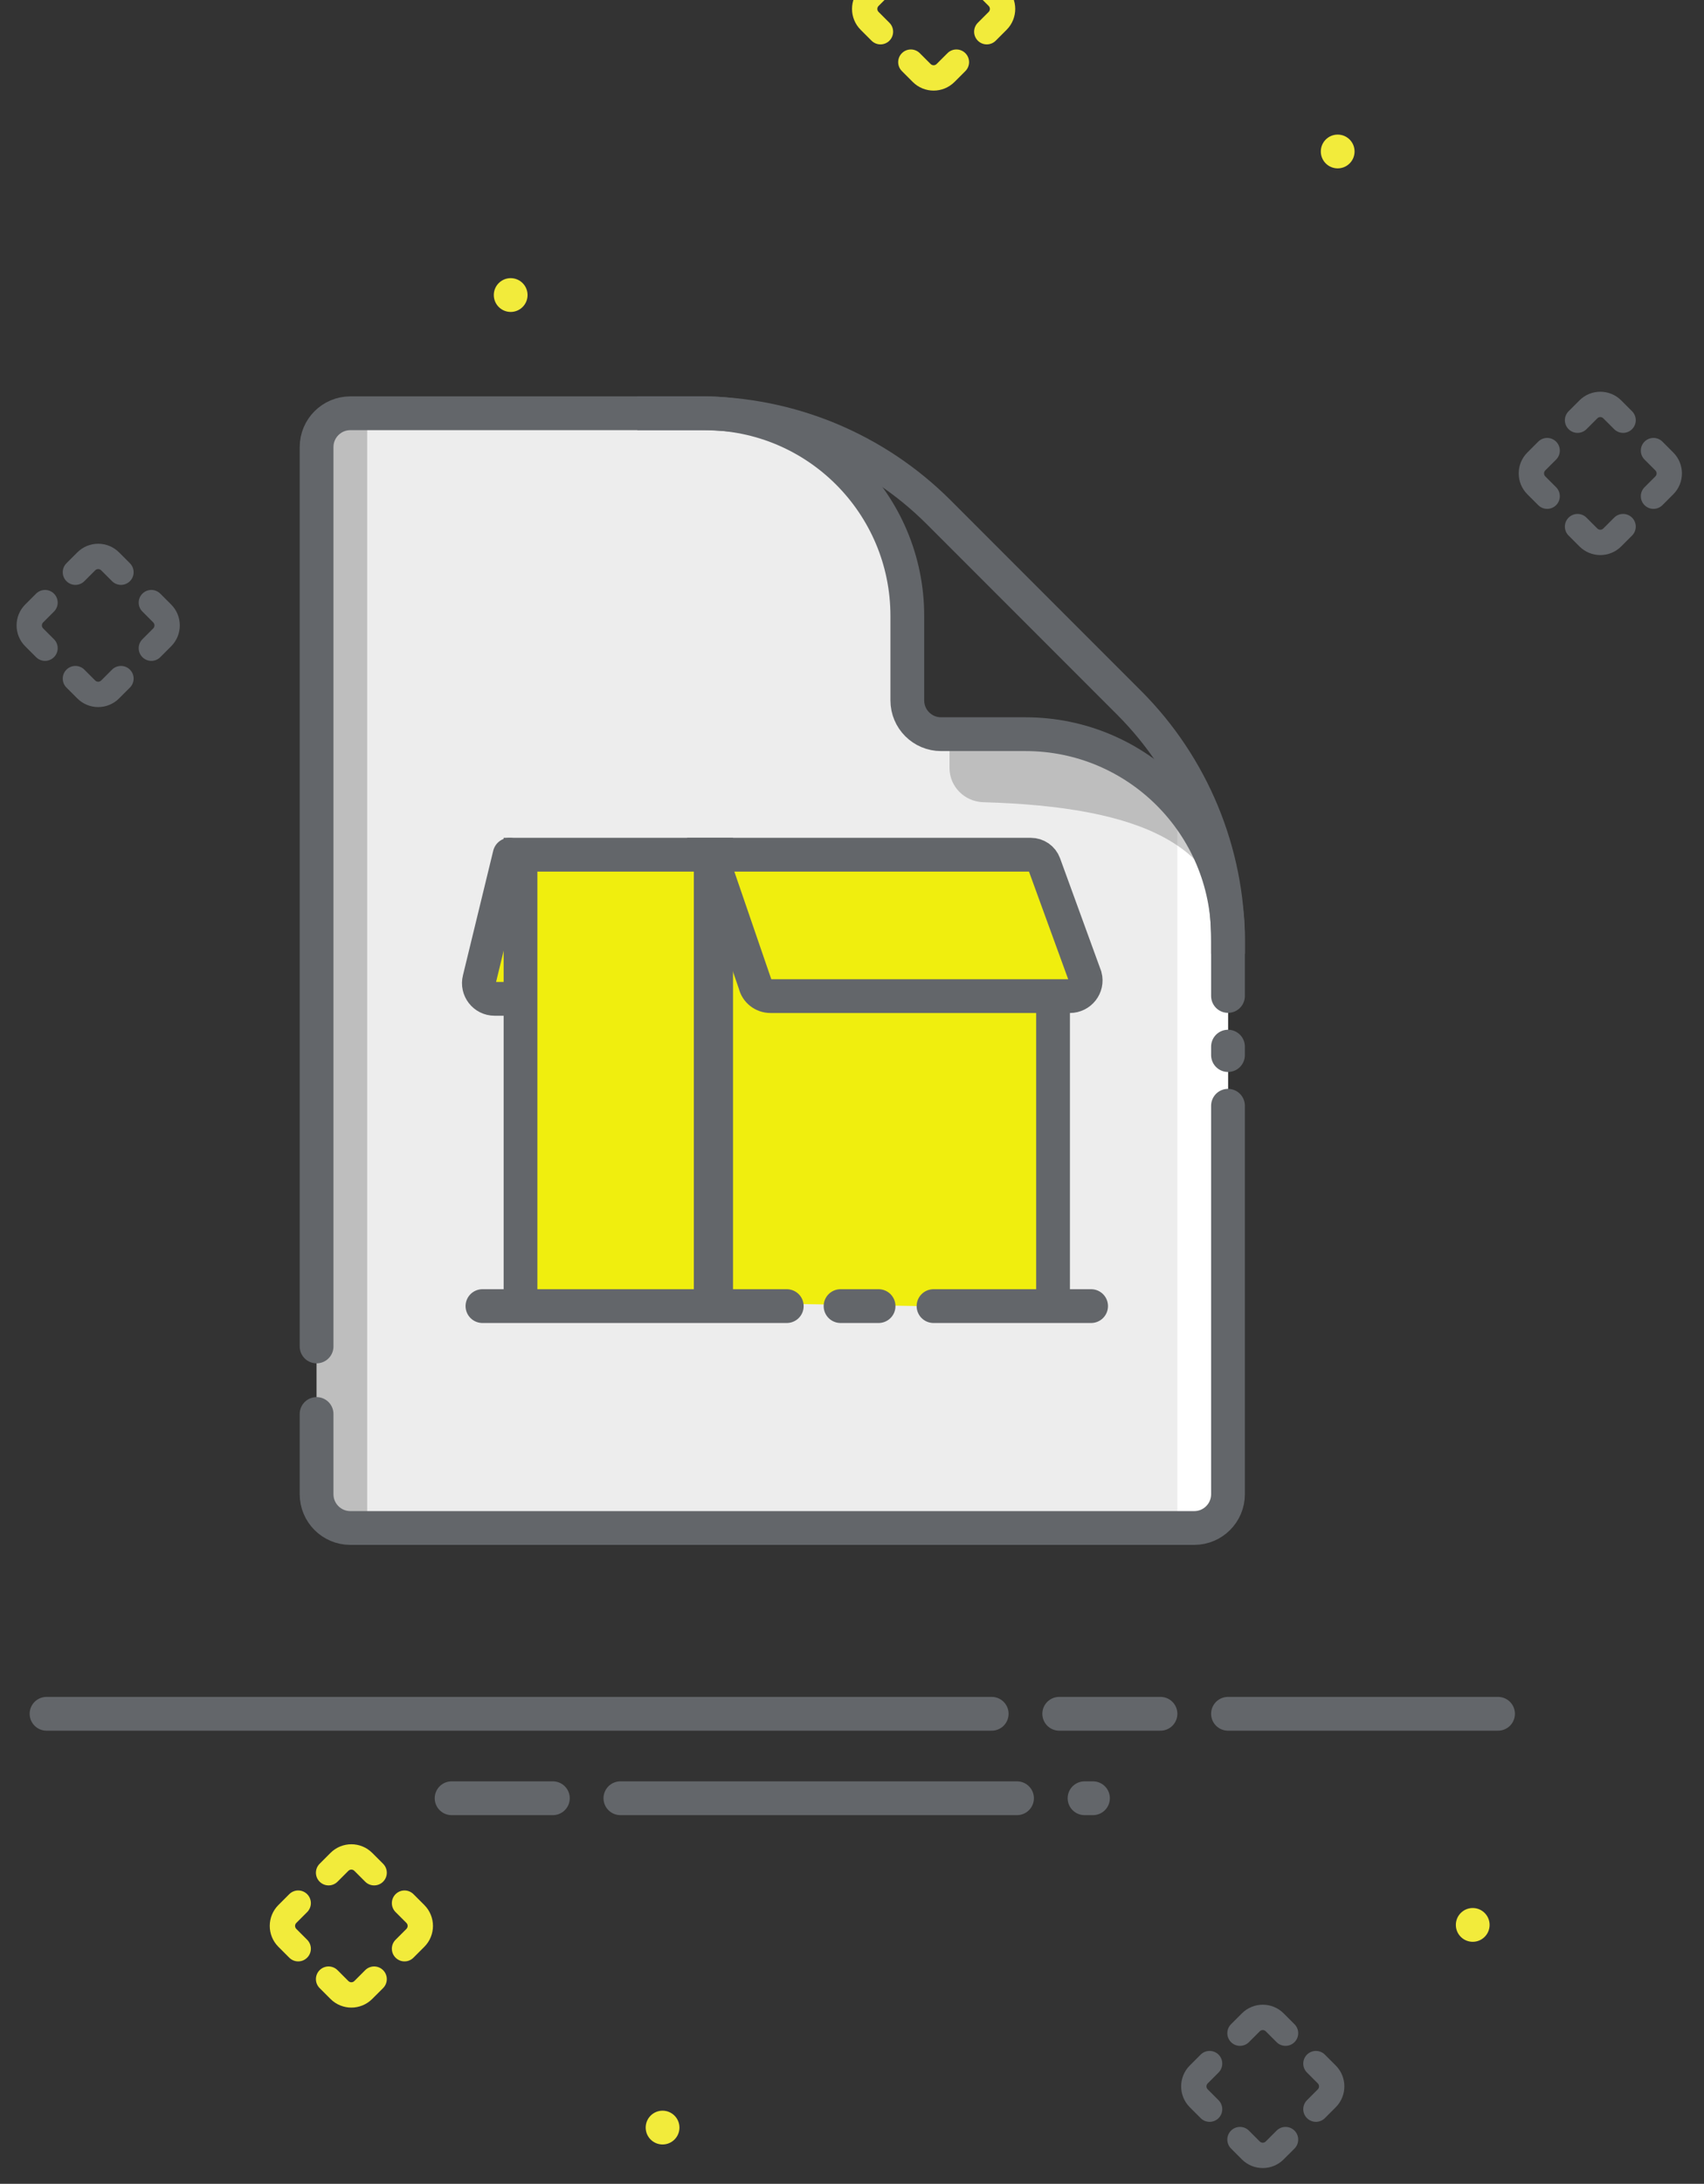
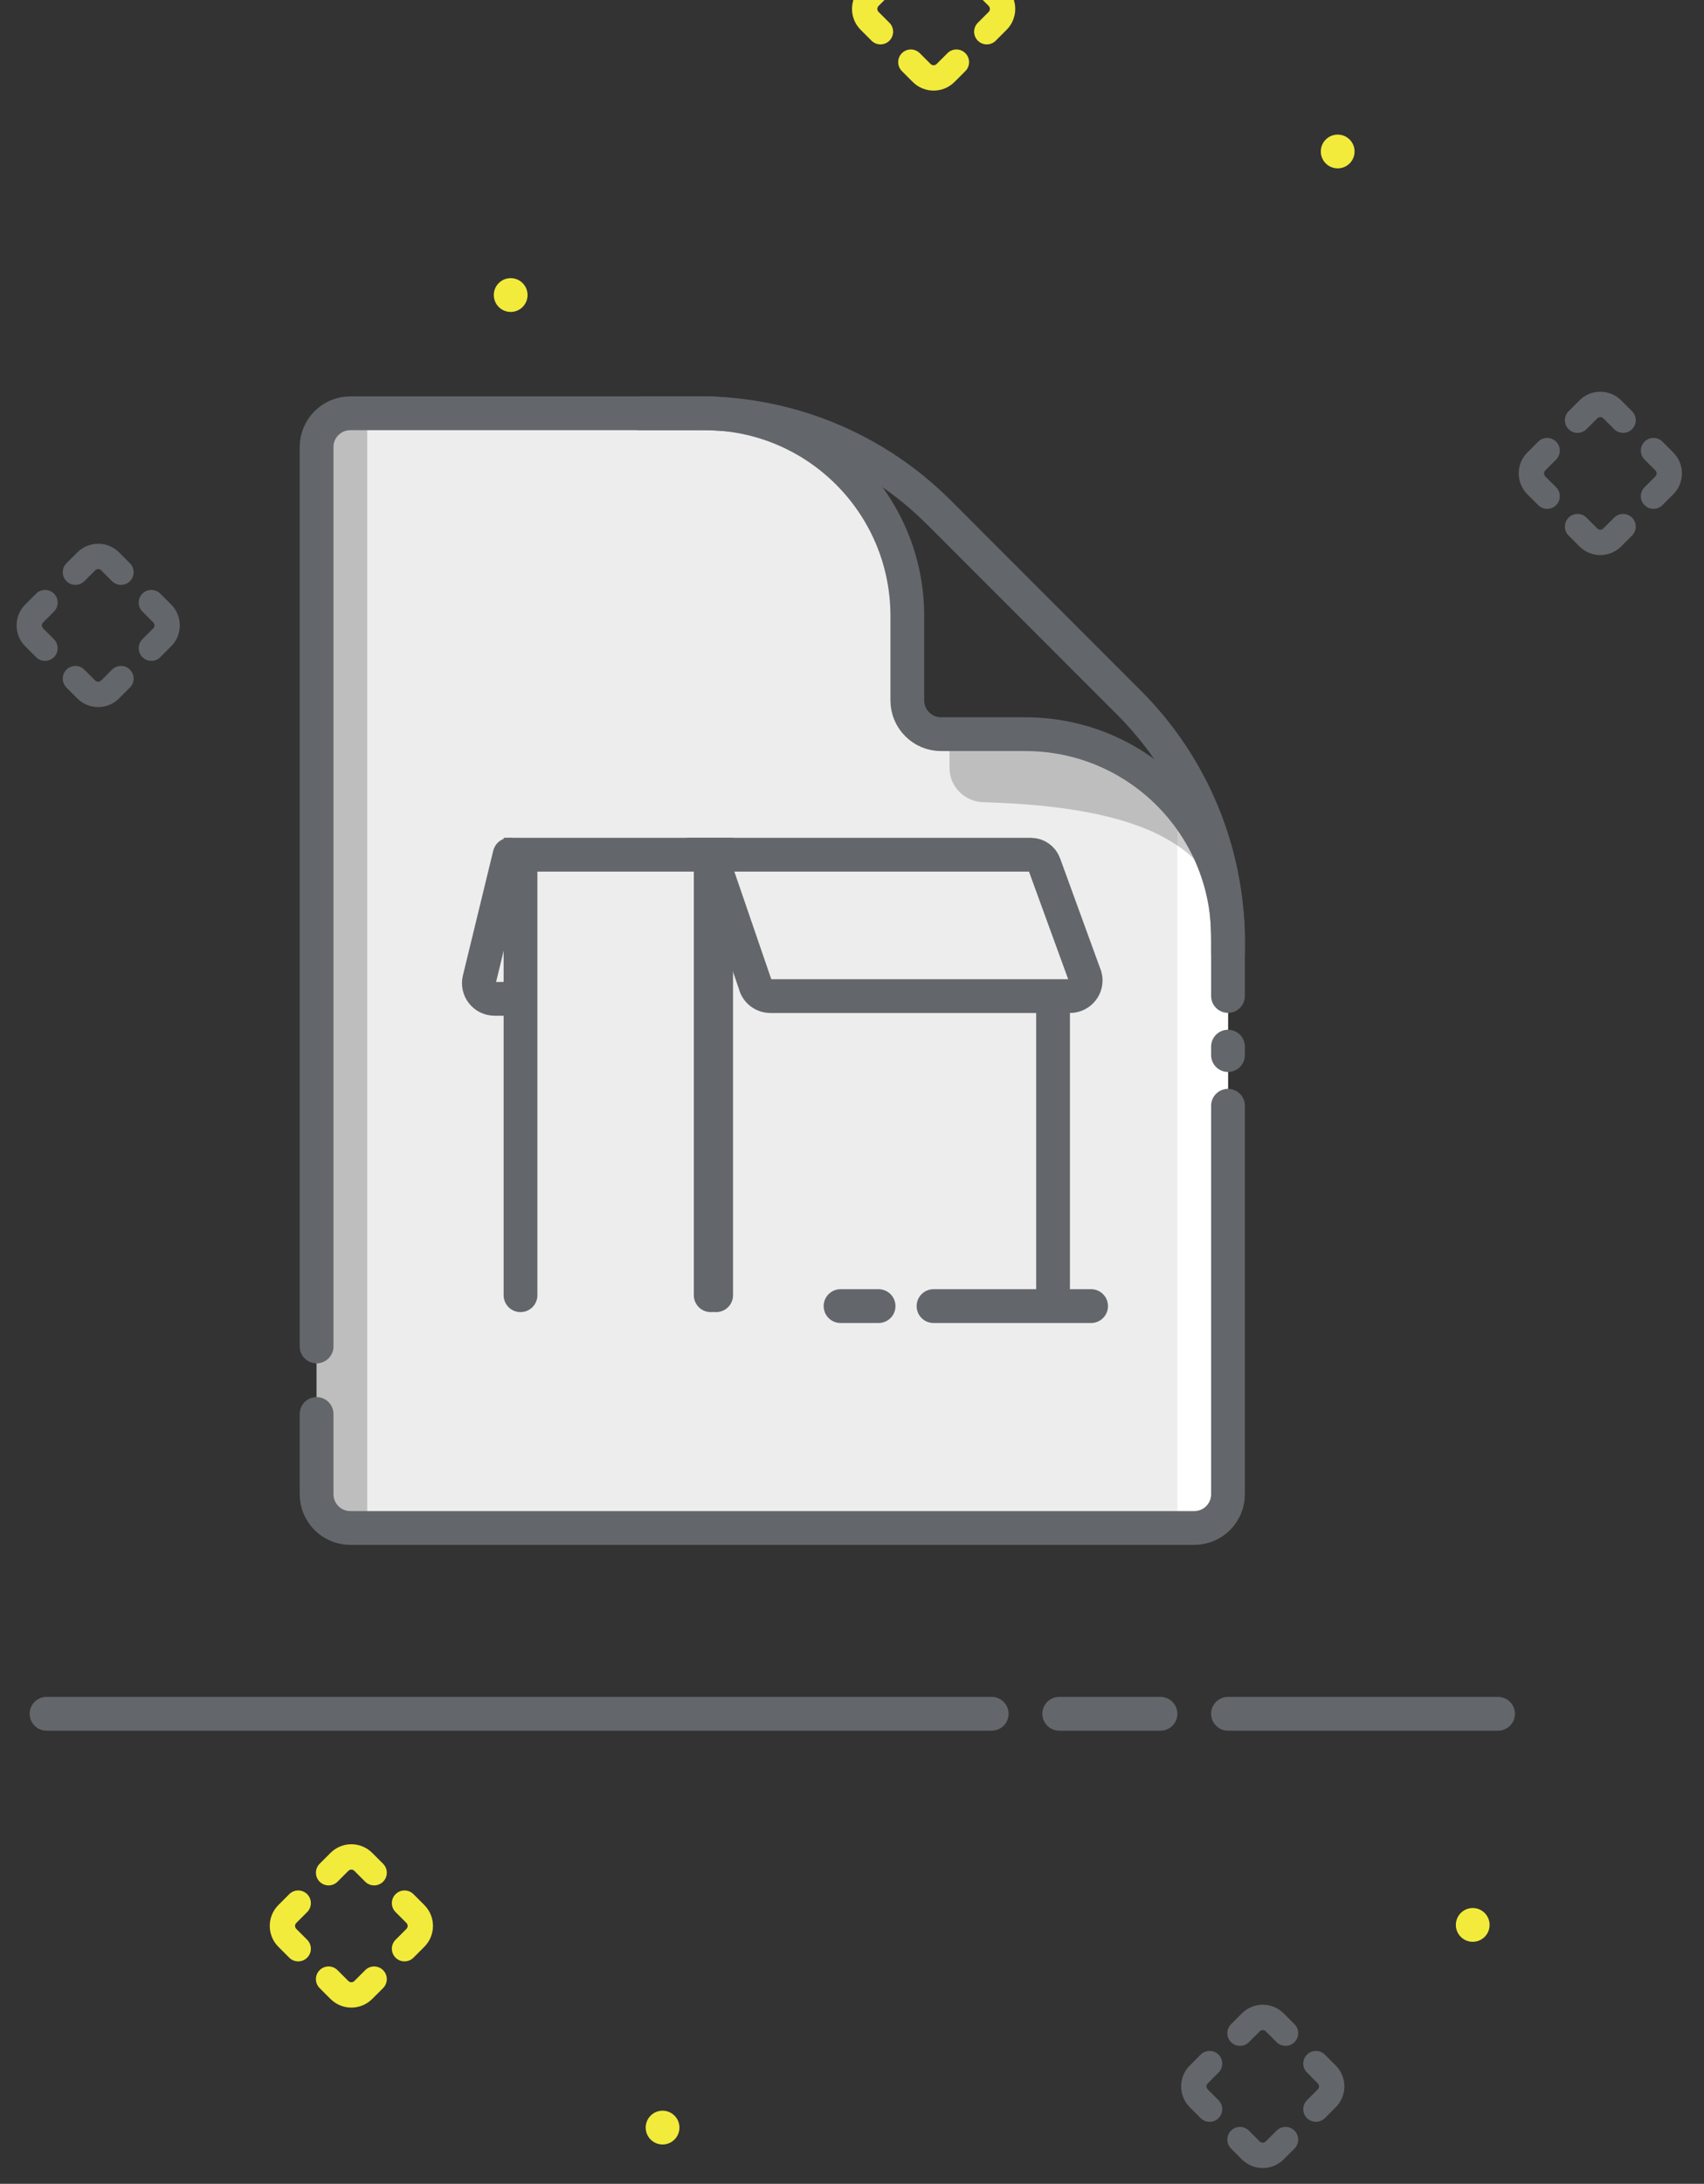
<svg xmlns="http://www.w3.org/2000/svg" width="171" height="219" viewBox="0 0 171 219" fill="none">
  <rect x="0" y="0" width="171" height="219" fill="#333333" stroke="none" />
  <path d="M31.77 44.831C31.77 42.961 33.286 41.444 35.157 41.444H70.726C81.951 41.444 91.051 50.544 91.051 61.769V70.238C91.051 72.109 92.567 73.625 94.438 73.625H102.907C114.132 73.625 123.232 82.725 123.232 93.95V149.844C123.232 151.715 121.715 153.231 119.845 153.231H35.157C33.286 153.231 31.77 151.715 31.77 149.844V44.831Z" fill="#EDEDED" />
-   <path d="M51.975 130.275L105.467 131.212H105.733V100.065H107.543L109.204 99.235L104.221 85.945H51.063L48.572 99.235H51.975V130.275Z" fill="#F0EE0E" />
  <path d="M52.234 129.888V85.713H71.867V129.888" stroke="#63666A" stroke-width="3.388" stroke-miterlimit="10" stroke-linecap="round" />
  <path d="M105.676 100.166V130.161" stroke="#63666A" stroke-width="3.388" stroke-miterlimit="10" stroke-linecap="round" />
  <path d="M71.32 85.713L75.773 98.676C75.939 99.391 76.579 99.892 77.319 99.892H107.359C108.397 99.892 109.159 98.921 108.899 97.929L104.786 86.645C104.582 86.084 104.047 85.713 103.439 85.713H71.32ZM71.32 85.713V129.887" stroke="#63666A" stroke-width="3.388" stroke-miterlimit="10" stroke-linecap="round" />
  <path d="M51.961 100.165H49.627C48.601 100.165 47.849 99.194 48.105 98.202L51.143 85.713" stroke="#63666A" stroke-width="3.388" stroke-miterlimit="10" stroke-linecap="round" />
  <path d="M109.495 130.979H93.68" stroke="#63666A" stroke-width="3.388" stroke-miterlimit="10" stroke-linecap="round" />
-   <path d="M78.954 130.979H48.414" stroke="#63666A" stroke-width="3.388" stroke-miterlimit="10" stroke-linecap="round" />
  <path d="M88.167 130.979H84.35" stroke="#63666A" stroke-width="3.388" stroke-miterlimit="10" stroke-linecap="round" />
  <path opacity="0.2" fill-rule="evenodd" clip-rule="evenodd" d="M36.85 153.231V41.444H35.156C33.285 41.444 31.768 42.961 31.768 44.831V149.844C31.768 151.715 33.285 153.231 35.156 153.231H36.85Z" fill="black" />
  <path fill-rule="evenodd" clip-rule="evenodd" d="M118.149 80.506V153.232H119.843C121.714 153.232 123.23 151.715 123.23 149.844V93.951C123.23 88.796 121.312 84.089 118.149 80.506Z" fill="white" />
  <path opacity="0.2" d="M95.285 77.013V73.625C124.926 70.661 123.232 94.797 123.232 94.797C123.232 84.666 114.355 80.896 98.674 80.447C96.804 80.393 95.285 78.884 95.285 77.013Z" fill="black" />
  <path d="M31.77 141.799V149.844C31.77 151.715 33.286 153.231 35.157 153.231H119.845C121.715 153.231 123.232 151.715 123.232 149.844V110.888M31.77 135.024V44.831C31.77 42.961 33.286 41.444 35.157 41.444H70.726C81.951 41.444 91.051 50.544 91.051 61.769V70.238C91.051 72.109 92.567 73.625 94.438 73.625H102.907C114.132 73.625 123.232 82.725 123.232 93.95V99.878M123.232 104.959V105.806" stroke="#63666A" stroke-width="3.388" stroke-linecap="round" />
  <path d="M123.232 95.644V94.432C123.232 85.447 119.663 76.831 113.311 70.478L94.198 51.366C87.845 45.013 79.229 41.444 70.245 41.444H63.951" stroke="#63666A" stroke-width="3.388" />
  <path d="M150.332 171.863H123.232M4.67 171.863H99.52M116.457 171.863H106.295" stroke="#63666A" stroke-width="3.388" stroke-linecap="round" />
-   <path d="M109.682 180.332H108.835M45.319 180.332H55.482M102.06 180.332H62.257" stroke="#63666A" stroke-width="3.388" stroke-linecap="round" />
  <path fill-rule="evenodd" clip-rule="evenodd" d="M3.621 59.533C4.117 59.037 4.921 59.037 5.417 59.533C5.914 60.029 5.914 60.833 5.417 61.329L4.329 62.418C4.163 62.583 4.163 62.851 4.329 63.017L5.417 64.105C5.914 64.601 5.914 65.406 5.417 65.902C4.921 66.398 4.117 66.398 3.621 65.902L2.532 64.813C1.375 63.656 1.375 61.779 2.532 60.621L3.621 59.533ZM13.038 68.951C13.534 68.455 13.534 67.65 13.038 67.154C12.542 66.658 11.737 66.658 11.241 67.154L10.153 68.243C9.987 68.408 9.719 68.408 9.554 68.243L8.465 67.154C7.969 66.658 7.165 66.658 6.669 67.154C6.173 67.65 6.173 68.455 6.669 68.951L7.757 70.039C8.915 71.197 10.791 71.197 11.949 70.039L13.038 68.951ZM6.669 58.282C6.173 57.786 6.173 56.981 6.669 56.485L7.758 55.397C8.915 54.239 10.792 54.239 11.95 55.397L13.038 56.485C13.534 56.981 13.534 57.786 13.038 58.282C12.542 58.778 11.738 58.778 11.242 58.282L10.153 57.193C9.988 57.028 9.72 57.028 9.554 57.193L8.466 58.282C7.97 58.778 7.165 58.778 6.669 58.282ZM16.086 65.902C15.59 66.398 14.786 66.398 14.29 65.902C13.793 65.406 13.793 64.601 14.29 64.105L15.378 63.017C15.543 62.851 15.543 62.583 15.378 62.418L14.29 61.329C13.793 60.833 13.793 60.029 14.29 59.533C14.786 59.037 15.59 59.037 16.086 59.533L17.175 60.621C18.332 61.779 18.332 63.656 17.175 64.813L16.086 65.902Z" fill="#63666A" />
  <path fill-rule="evenodd" clip-rule="evenodd" d="M154.363 44.289C154.859 43.793 155.664 43.793 156.16 44.289C156.656 44.785 156.656 45.59 156.16 46.086L155.071 47.174C154.906 47.34 154.906 47.608 155.071 47.773L156.16 48.862C156.656 49.358 156.656 50.162 156.16 50.658C155.664 51.154 154.859 51.154 154.363 50.658L153.275 49.57C152.117 48.412 152.117 46.535 153.275 45.378L154.363 44.289ZM163.78 53.707C164.276 53.211 164.276 52.407 163.78 51.911C163.284 51.415 162.479 51.415 161.983 51.911L160.895 52.999C160.729 53.165 160.461 53.165 160.296 52.999L159.207 51.911C158.711 51.415 157.907 51.415 157.411 51.911C156.915 52.407 156.915 53.211 157.411 53.707L158.499 54.796C159.657 55.953 161.534 55.953 162.691 54.796L163.78 53.707ZM157.412 43.038C156.915 42.542 156.915 41.738 157.412 41.242L158.5 40.153C159.658 38.995 161.534 38.995 162.692 40.153L163.78 41.242C164.277 41.738 164.277 42.542 163.78 43.038C163.284 43.534 162.48 43.534 161.984 43.038L160.895 41.95C160.73 41.784 160.462 41.784 160.297 41.95L159.208 43.038C158.712 43.534 157.908 43.534 157.412 43.038ZM166.828 50.658C166.332 51.154 165.528 51.154 165.032 50.658C164.536 50.162 164.536 49.358 165.032 48.862L166.12 47.773C166.286 47.608 166.286 47.34 166.12 47.174L165.032 46.086C164.536 45.59 164.536 44.785 165.032 44.289C165.528 43.793 166.332 43.793 166.828 44.289L167.917 45.378C169.074 46.535 169.074 48.412 167.917 49.57L166.828 50.658Z" fill="#63666A" />
-   <path fill-rule="evenodd" clip-rule="evenodd" d="M120.488 206.043C120.984 205.547 121.789 205.547 122.285 206.043C122.781 206.539 122.781 207.343 122.285 207.839L121.196 208.928C121.031 209.093 121.031 209.361 121.196 209.527L122.285 210.615C122.781 211.111 122.781 211.916 122.285 212.412C121.789 212.908 120.984 212.908 120.488 212.412L119.4 211.323C118.242 210.165 118.242 208.289 119.4 207.131L120.488 206.043ZM129.905 215.461C130.401 214.965 130.401 214.16 129.905 213.664C129.409 213.168 128.604 213.168 128.108 213.664L127.02 214.753C126.854 214.918 126.586 214.918 126.421 214.753L125.332 213.664C124.836 213.168 124.032 213.168 123.536 213.664C123.04 214.16 123.04 214.965 123.536 215.461L124.624 216.549C125.782 217.707 127.659 217.707 128.816 216.549L129.905 215.461ZM123.537 204.792C123.04 204.295 123.04 203.491 123.537 202.995L124.625 201.906C125.783 200.749 127.659 200.749 128.817 201.906L129.905 202.995C130.402 203.491 130.402 204.295 129.905 204.792C129.409 205.288 128.605 205.288 128.109 204.792L127.02 203.703C126.855 203.538 126.587 203.538 126.422 203.703L125.333 204.792C124.837 205.288 124.033 205.288 123.537 204.792ZM132.953 212.412C132.457 212.908 131.653 212.908 131.157 212.412C130.661 211.915 130.661 211.111 131.157 210.615L132.245 209.526C132.411 209.361 132.411 209.093 132.245 208.928L131.157 207.839C130.661 207.343 130.661 206.539 131.157 206.043C131.653 205.547 132.457 205.547 132.953 206.043L134.042 207.131C135.199 208.289 135.199 210.165 134.042 211.323L132.953 212.412Z" fill="#63666A" />
+   <path fill-rule="evenodd" clip-rule="evenodd" d="M120.488 206.043C120.984 205.547 121.789 205.547 122.285 206.043C122.781 206.539 122.781 207.343 122.285 207.839L121.196 208.928C121.031 209.093 121.031 209.361 121.196 209.527L122.285 210.615C122.781 211.111 122.781 211.916 122.285 212.412C121.789 212.908 120.984 212.908 120.488 212.412L119.4 211.323C118.242 210.165 118.242 208.289 119.4 207.131L120.488 206.043ZM129.905 215.461C130.401 214.965 130.401 214.16 129.905 213.664C129.409 213.168 128.604 213.168 128.108 213.664L127.02 214.753C126.854 214.918 126.586 214.918 126.421 214.753L125.332 213.664C124.836 213.168 124.032 213.168 123.536 213.664C123.04 214.16 123.04 214.965 123.536 215.461L124.624 216.549C125.782 217.707 127.659 217.707 128.816 216.549ZM123.537 204.792C123.04 204.295 123.04 203.491 123.537 202.995L124.625 201.906C125.783 200.749 127.659 200.749 128.817 201.906L129.905 202.995C130.402 203.491 130.402 204.295 129.905 204.792C129.409 205.288 128.605 205.288 128.109 204.792L127.02 203.703C126.855 203.538 126.587 203.538 126.422 203.703L125.333 204.792C124.837 205.288 124.033 205.288 123.537 204.792ZM132.953 212.412C132.457 212.908 131.653 212.908 131.157 212.412C130.661 211.915 130.661 211.111 131.157 210.615L132.245 209.526C132.411 209.361 132.411 209.093 132.245 208.928L131.157 207.839C130.661 207.343 130.661 206.539 131.157 206.043C131.653 205.547 132.457 205.547 132.953 206.043L134.042 207.131C135.199 208.289 135.199 210.165 134.042 211.323L132.953 212.412Z" fill="#63666A" />
  <path fill-rule="evenodd" clip-rule="evenodd" d="M29.027 189.952C29.523 189.456 30.328 189.456 30.824 189.952C31.32 190.448 31.32 191.252 30.824 191.748L29.735 192.837C29.57 193.002 29.57 193.27 29.735 193.436L30.824 194.524C31.32 195.02 31.32 195.825 30.824 196.321C30.328 196.817 29.523 196.817 29.027 196.321L27.939 195.232C26.781 194.075 26.781 192.198 27.939 191.04L29.027 189.952ZM38.444 199.37C38.94 198.874 38.94 198.069 38.444 197.573C37.948 197.077 37.144 197.077 36.647 197.573L35.559 198.662C35.394 198.827 35.125 198.827 34.96 198.662L33.871 197.573C33.375 197.077 32.571 197.077 32.075 197.573C31.579 198.069 31.579 198.874 32.075 199.37L33.163 200.458C34.321 201.616 36.198 201.616 37.355 200.458L38.444 199.37ZM32.076 188.701C31.579 188.205 31.579 187.4 32.076 186.904L33.164 185.816C34.322 184.658 36.198 184.658 37.356 185.816L38.445 186.904C38.941 187.4 38.941 188.205 38.445 188.701C37.949 189.197 37.144 189.197 36.648 188.701L35.559 187.612C35.394 187.447 35.126 187.447 34.961 187.612L33.872 188.701C33.376 189.197 32.572 189.197 32.076 188.701ZM41.492 196.321C40.996 196.817 40.192 196.817 39.696 196.321C39.2 195.825 39.2 195.02 39.696 194.524L40.784 193.436C40.95 193.27 40.95 193.002 40.784 192.837L39.696 191.748C39.2 191.252 39.2 190.448 39.696 189.952C40.192 189.456 40.996 189.456 41.492 189.952L42.581 191.04C43.738 192.198 43.738 194.075 42.581 195.232L41.492 196.321Z" fill="#F2EB3B" />
  <path fill-rule="evenodd" clip-rule="evenodd" d="M87.459 -2.289C87.955 -2.785 88.759 -2.785 89.255 -2.289C89.751 -1.793 89.751 -0.988 89.255 -0.492L88.167 0.596C88.001 0.762 88.001 1.03 88.167 1.195L89.255 2.284C89.751 2.78 89.751 3.584 89.255 4.08C88.759 4.576 87.955 4.576 87.459 4.08L86.37 2.991C85.213 1.834 85.213 -0.043 86.37 -1.2L87.459 -2.289ZM96.876 7.129C97.372 6.633 97.372 5.829 96.876 5.333C96.379 4.836 95.575 4.836 95.079 5.333L93.99 6.421C93.825 6.586 93.557 6.586 93.392 6.421L92.303 5.333C91.807 4.836 91.003 4.836 90.507 5.333C90.01 5.829 90.01 6.633 90.507 7.129L91.595 8.218C92.753 9.375 94.629 9.375 95.787 8.218L96.876 7.129ZM90.507 -3.54C90.011 -4.036 90.011 -4.84 90.507 -5.336L91.596 -6.425C92.753 -7.583 94.63 -7.583 95.788 -6.425L96.876 -5.336C97.372 -4.84 97.372 -4.036 96.876 -3.54C96.38 -3.044 95.576 -3.044 95.08 -3.54L93.991 -4.629C93.826 -4.794 93.558 -4.794 93.392 -4.629L92.304 -3.54C91.808 -3.044 91.003 -3.044 90.507 -3.54ZM99.924 4.08C99.428 4.576 98.624 4.576 98.127 4.08C97.631 3.584 97.631 2.78 98.127 2.284L99.216 1.195C99.381 1.03 99.381 0.761 99.216 0.596L98.127 -0.492C97.631 -0.989 97.631 -1.793 98.127 -2.289C98.624 -2.785 99.428 -2.785 99.924 -2.289L101.013 -1.2C102.17 -0.043 102.17 1.834 101.013 2.991L99.924 4.08Z" fill="#F2EB3B" />
  <circle r="1.694" transform="matrix(-1 0 0 1 134.24 15.191)" fill="#F2EB3B" />
  <circle r="1.694" transform="matrix(-1 0 0 1 51.248 29.588)" fill="#F2EB3B" />
  <circle r="1.694" transform="matrix(-1 0 0 1 147.791 193.035)" fill="#F2EB3B" />
  <circle r="1.694" transform="matrix(-1 0 0 1 66.49 213.359)" fill="#F2EB3B" />
</svg>